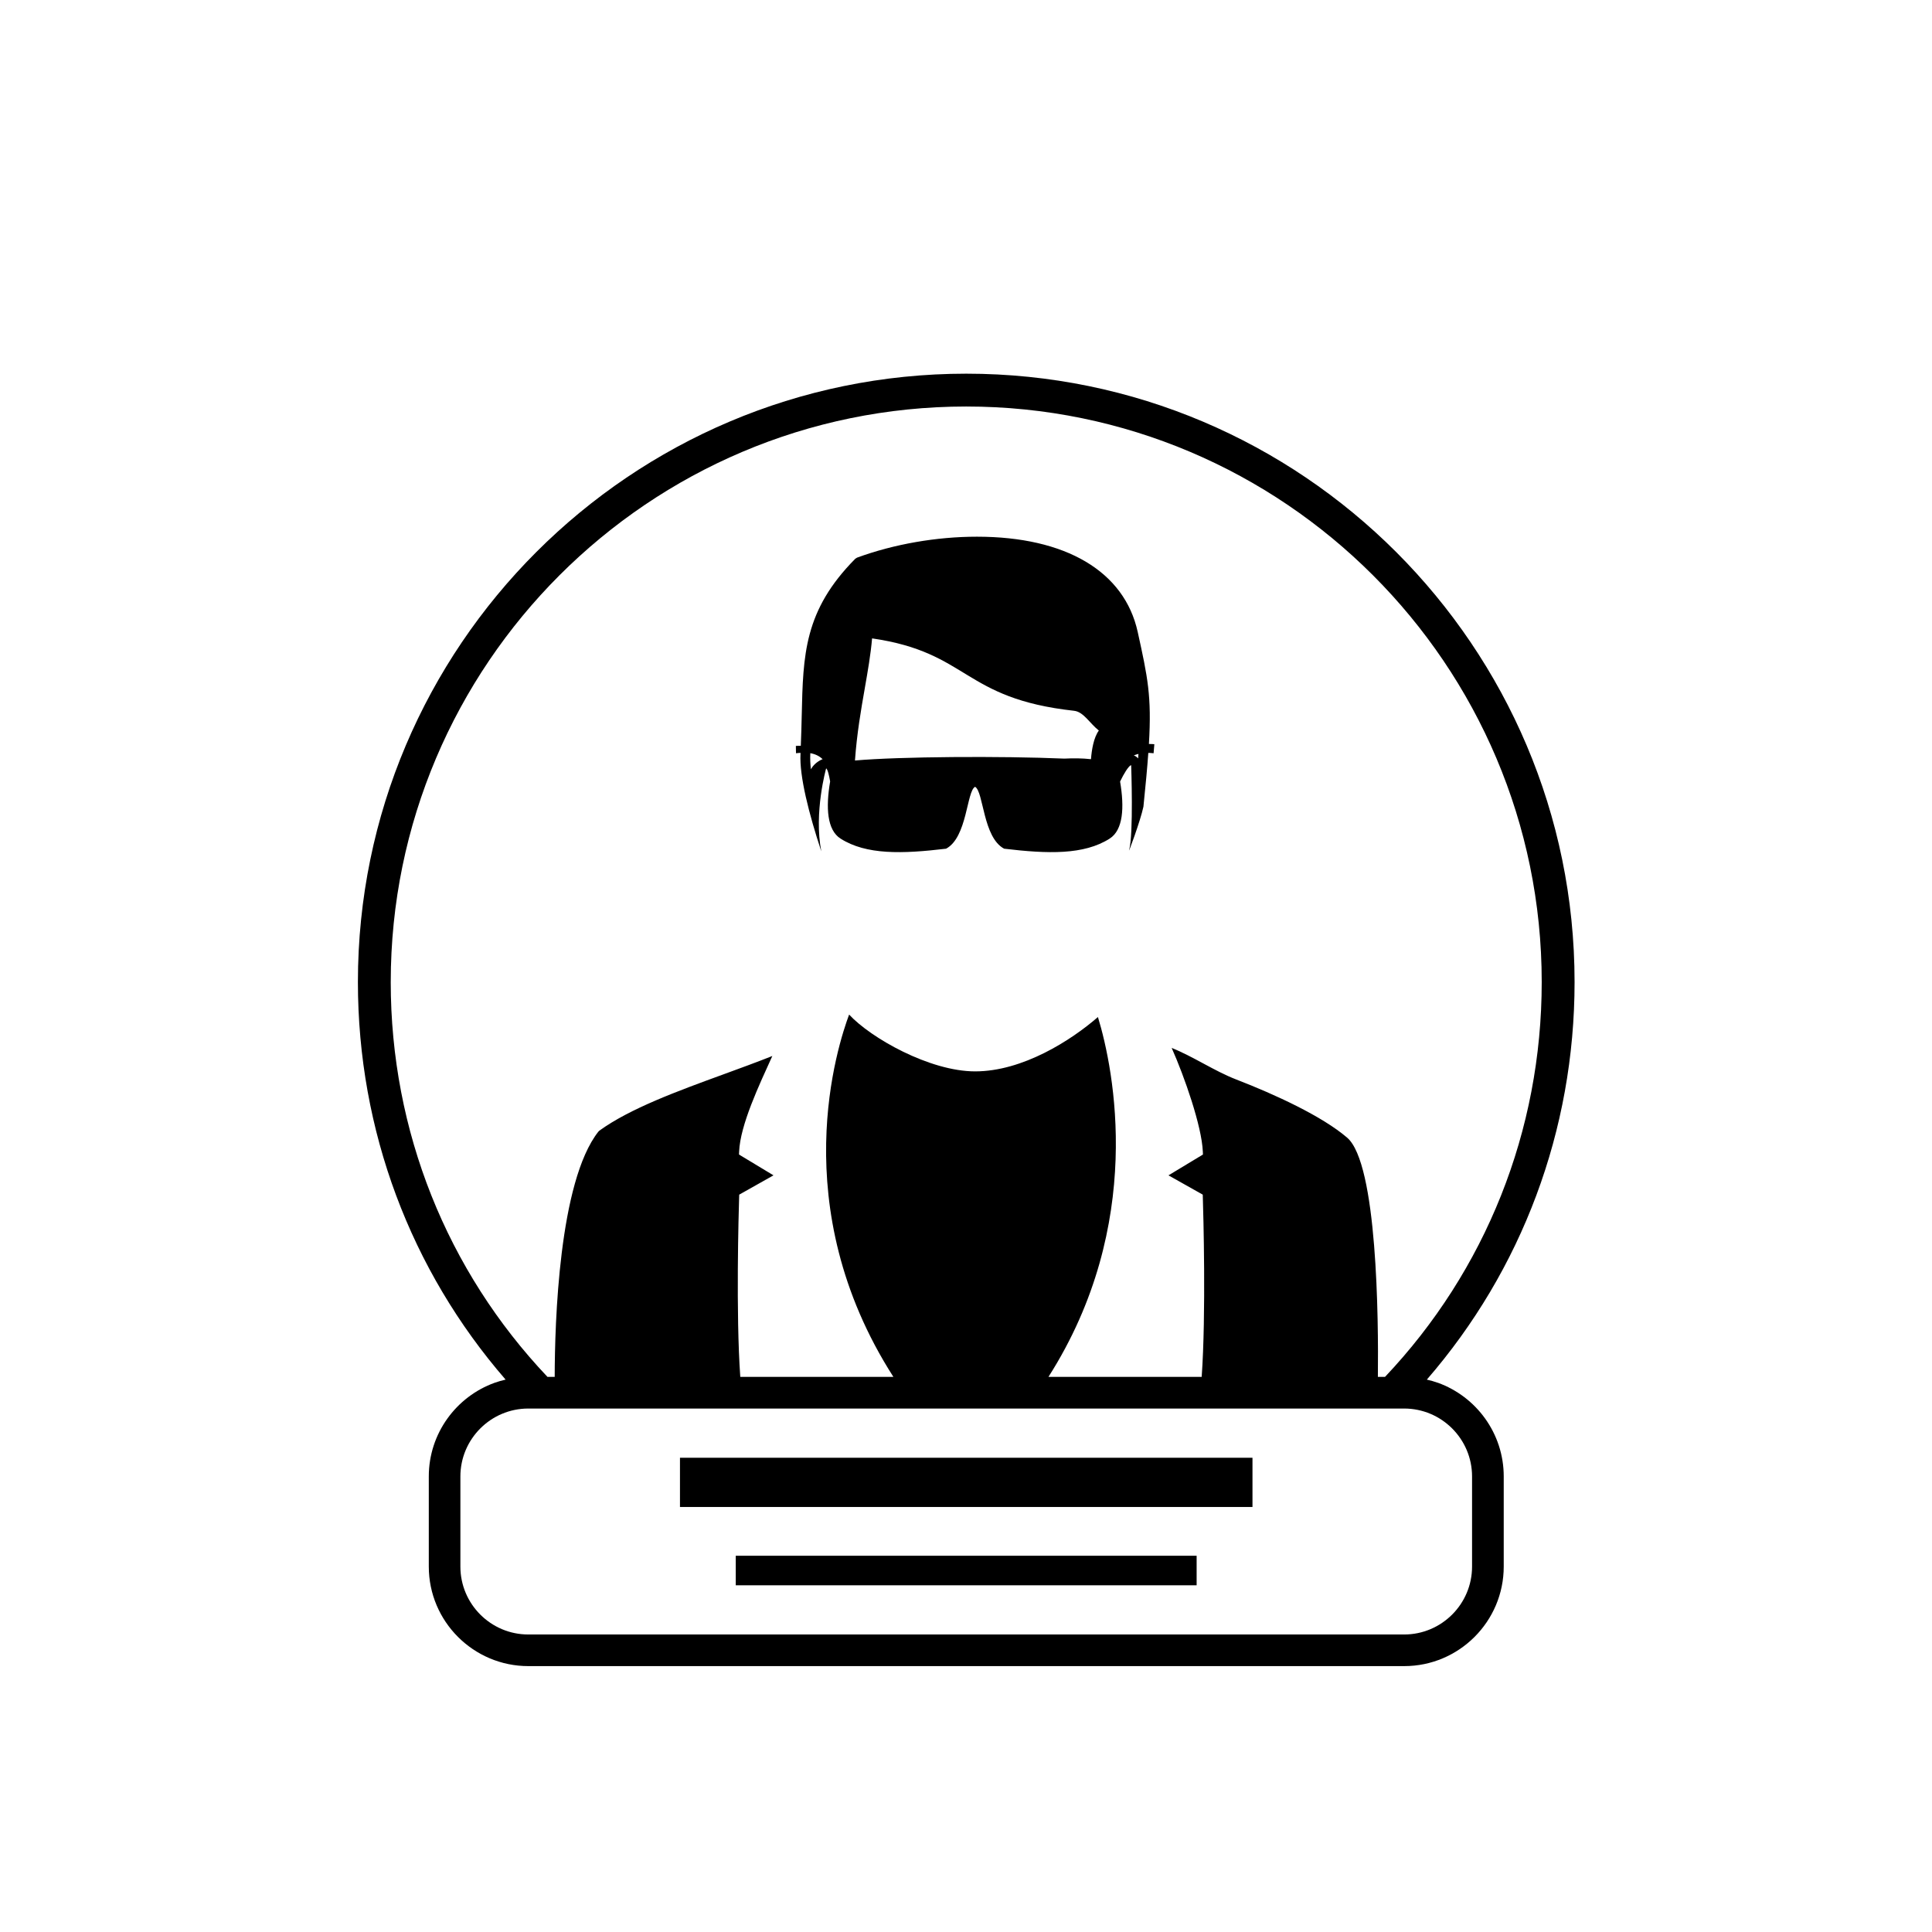
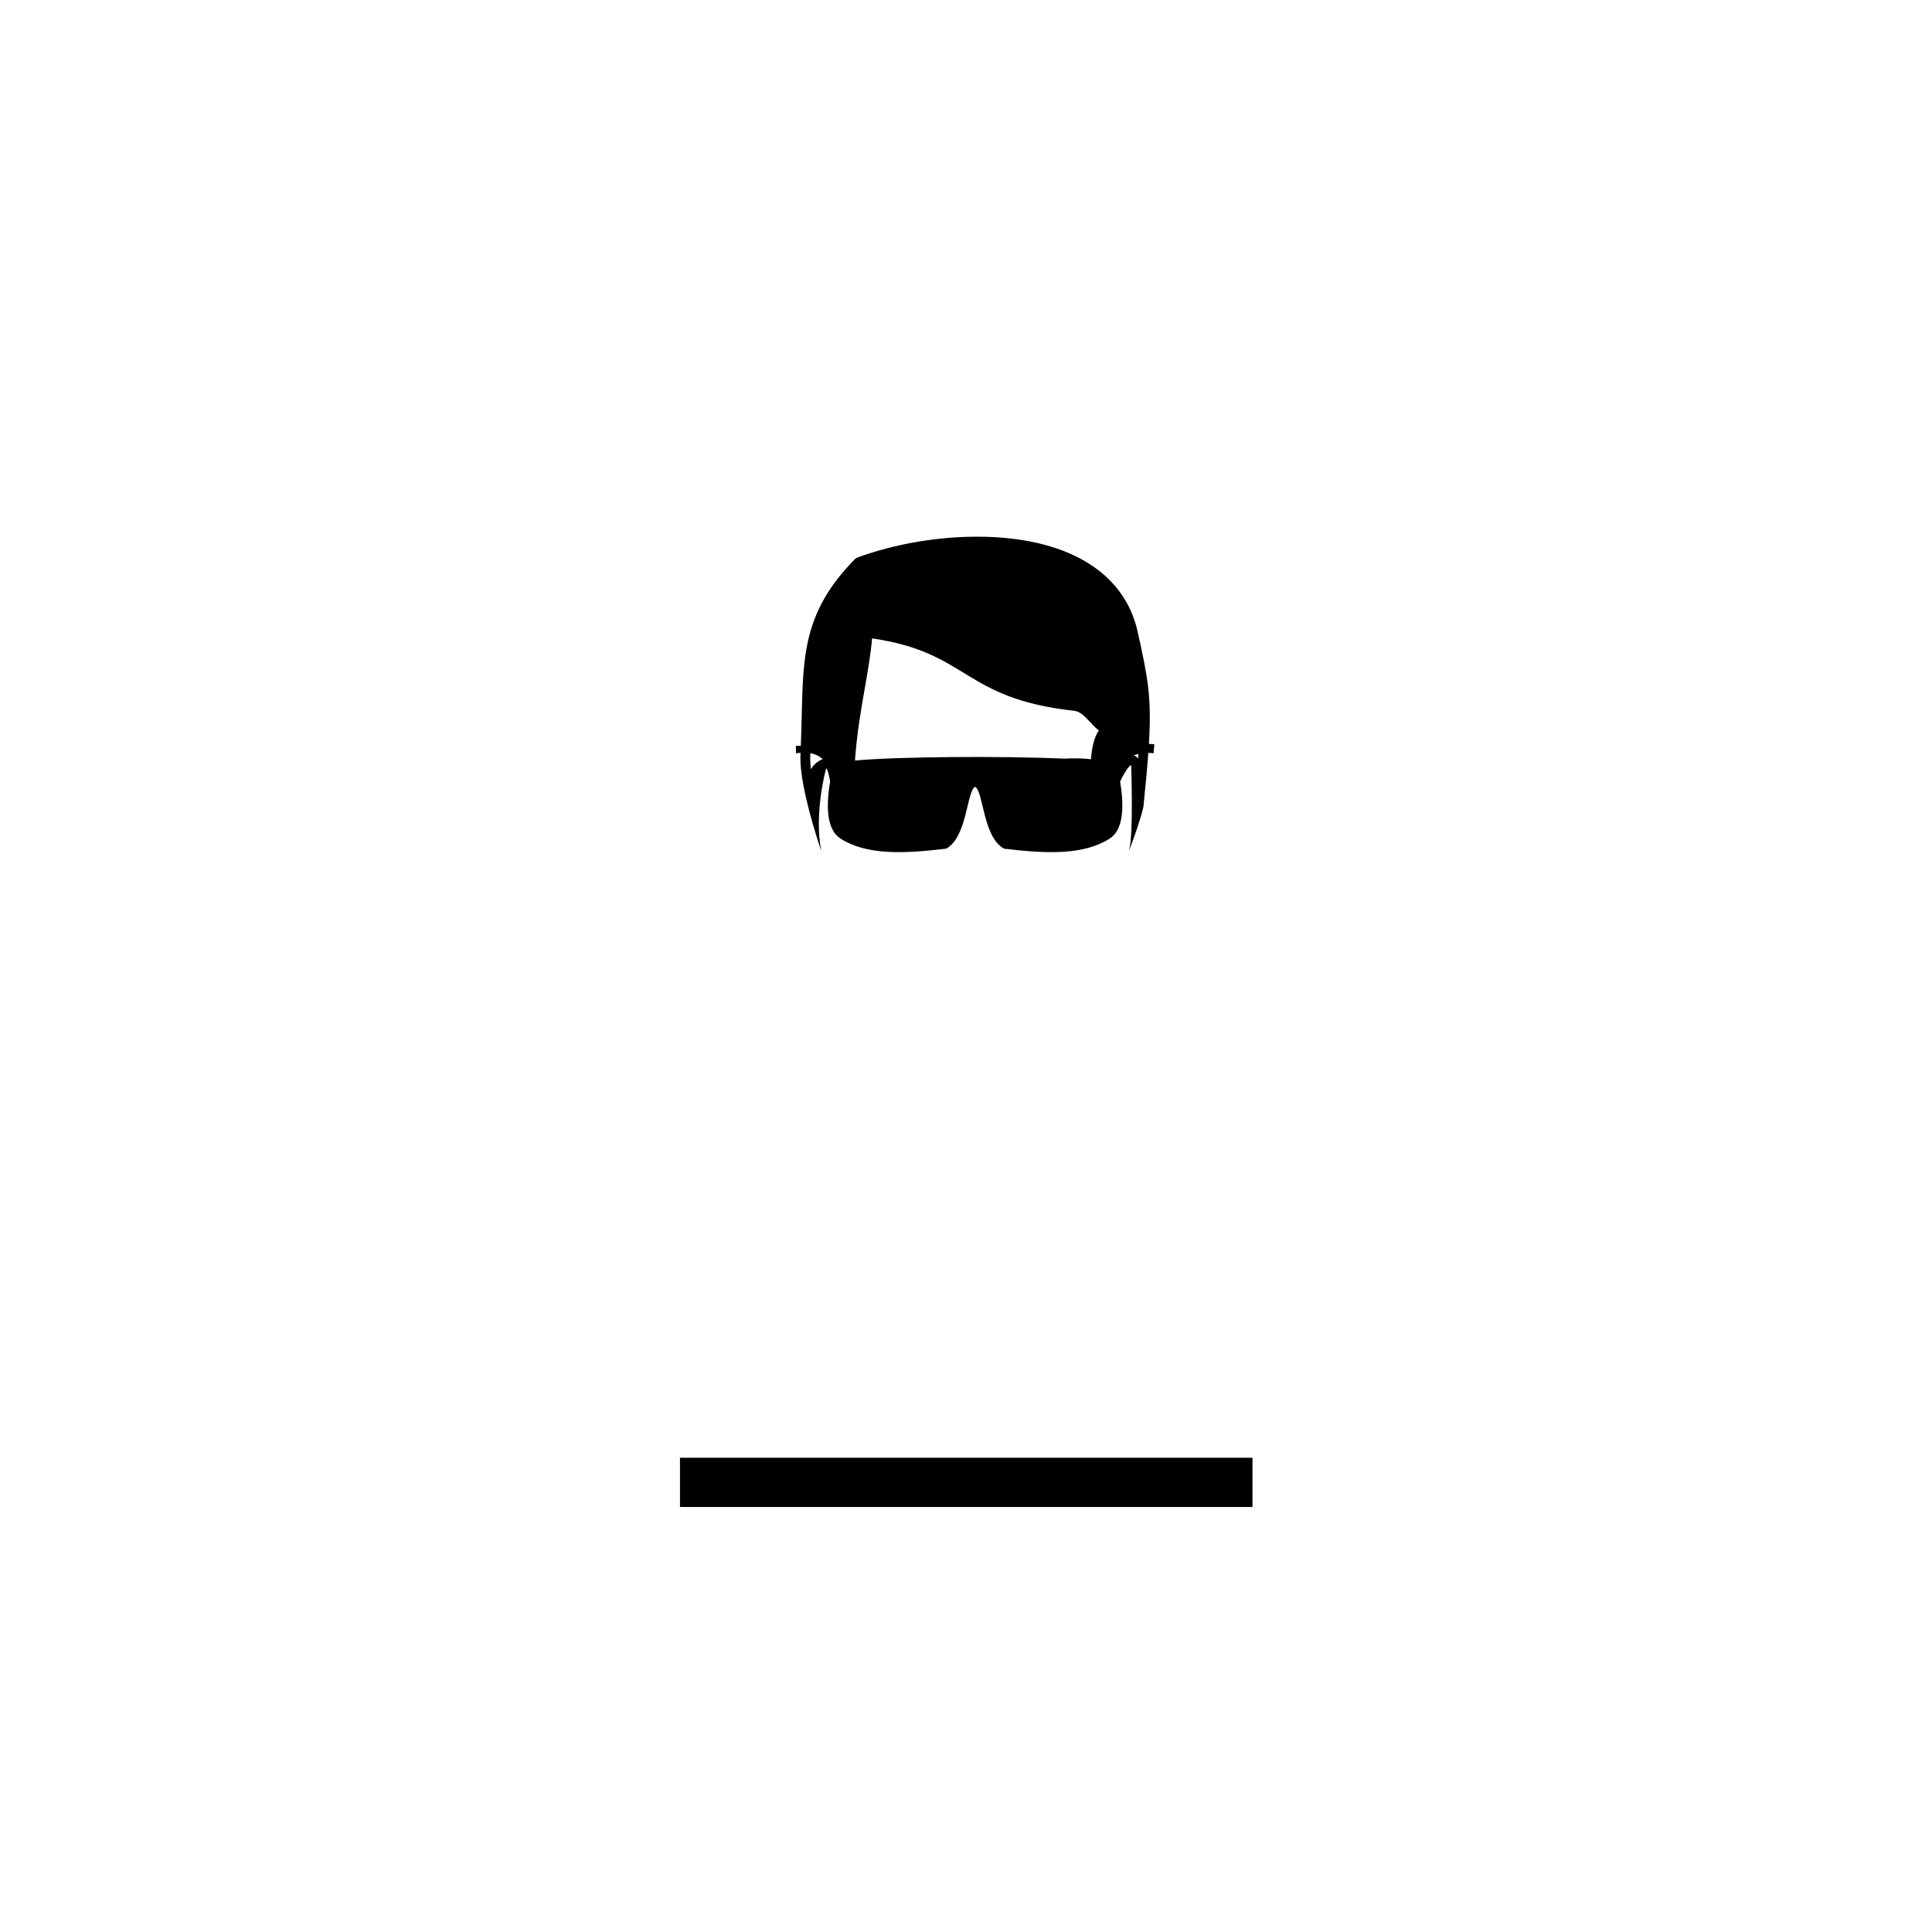
<svg xmlns="http://www.w3.org/2000/svg" fill="#000000" width="800px" height="800px" version="1.1" viewBox="144 144 512 512">
  <g fill-rule="evenodd">
-     <path d="m338.98 556.29h122.14v7.828h-122.14z" />
    <path d="m324.2 530.32h151.72v13.047h-151.72z" />
-     <path d="m525.04 510.45c-0.945-0.34-1.922-0.609-2.914-0.84 25.152-29.012 39.152-66.039 39.152-105.36 0-88.898-72.32-161.22-161.21-161.22-88.895 0-161.22 72.32-161.22 161.22 0 39.352 13.988 76.359 39.141 105.36-0.988 0.234-1.965 0.5-2.906 0.84-10.164 3.668-17.449 13.41-17.449 24.82v23.887c0 14.547 11.836 26.379 26.379 26.379h232.11c14.547 0 26.379-11.836 26.379-26.379v-23.887c0.004-11.414-7.289-21.16-17.453-24.824zm-277.49-106.2c0-84.098 68.418-152.52 152.51-152.52s152.51 68.418 152.51 152.52c0 39.477-14.914 76.52-41.527 104.64h-1.891c0.172-15.32-0.137-56.527-8.145-63.398-6.606-5.668-18.984-11.395-29.453-15.441-5.668-2.191-11.406-6.094-17.051-8.34 3.383 7.59 7.973 20.715 8.258 27.48l0.031 0.773-9.137 5.516 9.086 5.113 0.02 0.73c0.125 3.977 0.887 30.848-0.305 47.566h-40.605c25.703-40.344 17.363-81.445 13.109-95.363-7.106 6.184-19.934 14.402-32.539 14.402-12.066 0-27.691-8.879-33.398-15.055-2.906 7.836-17.227 50.812 11.734 96.016h-40.574c-1.195-16.715-0.43-43.59-0.309-47.566l0.027-0.73 9.082-5.113-9.141-5.516 0.031-0.773c0.297-7.137 5.394-17.812 8.801-25.34-4.125 1.637-8.488 3.234-12.922 4.852-12.168 4.441-24.75 9.031-32.91 14.93l-0.277 0.273c-10.453 13.289-11.547 50.621-11.566 64.98h-1.918c-26.625-28.105-41.535-65.121-41.535-104.64zm286.56 154.91c0 9.922-8.07 17.996-17.996 17.996h-232.11c-9.922 0-17.996-8.07-17.996-17.996v-23.887c0-9.922 8.074-17.996 17.996-17.996h232.11c9.922 0 17.996 8.07 17.996 17.996z" />
    <path d="m356.15 343.52c-0.004 0.094-0.004 0.184-0.012 0.277-0.305 5.91 2.219 15.832 5.516 25.828-2.019-10.32 1.285-22.012 1.285-22.012 0.434 0.328 0.785 1.926 1.055 3.477-1.184 6.957-0.816 12.879 2.762 15.152 6.816 4.34 16.336 4.059 27.961 2.672 5.633-2.988 5.441-15.277 7.695-16.402 2.269 1.289 2.059 13.41 7.695 16.402 11.625 1.387 21.145 1.668 27.961-2.672 3.57-2.269 3.945-8.18 2.766-15.129 1.012-2.106 2.133-3.922 2.863-4.348 0.023 0.039 0.051 0.09 0.078 0.152 0 0 0.648 18.27-0.547 22.344-0.41 1.398 2.969-7.598 3.789-11.469 0.594-5.723 1.016-10.328 1.297-14.266 0.449 0.016 0.898 0.027 1.398 0.094l0.199-2.394s-0.562-0.074-1.438-0.07c0.754-12.719-0.328-17.676-2.969-29.688-3.527-16.039-19.055-25.238-42.613-25.238-10.719 0-22.004 1.969-31.77 5.551l-0.477 0.305c-13.559 13.703-13.816 25.383-14.18 41.555-0.055 2.531-0.129 5.215-0.242 7.996-0.793 0-1.312 0.039-1.312 0.039 0.012 0.652 0.023 1.297 0.035 1.941 0.441-0.07 0.805-0.07 1.203-0.098zm89.551 0.273c-0.031 0.402-0.055 0.781-0.09 1.199-0.379-0.457-0.785-0.676-1.148-0.785 0.379-0.168 0.793-0.309 1.238-0.414zm-72.531-17.359c0.805-4.598 1.57-8.961 1.941-13.254 25.801 3.738 23.871 15.91 53.539 19.188 2.508 0.273 4.133 3.316 6.551 5.234-1.367 1.871-1.887 5.086-2.082 7.59-2.324-0.258-4.684-0.27-7.066-0.152-16.652-0.711-43.723-0.547-55.48 0.504 0.508-7.113 1.586-13.352 2.598-19.109zm-14.438 17.496c0.004-0.113 0.008-0.219 0.012-0.332 1.375 0.25 2.449 0.797 3.266 1.605-0.09 0.031-0.176 0.047-0.273 0.09-1.316 0.633-2.238 1.512-2.84 2.578-0.16-1.477-0.223-2.805-0.164-3.941z" />
  </g>
</svg>